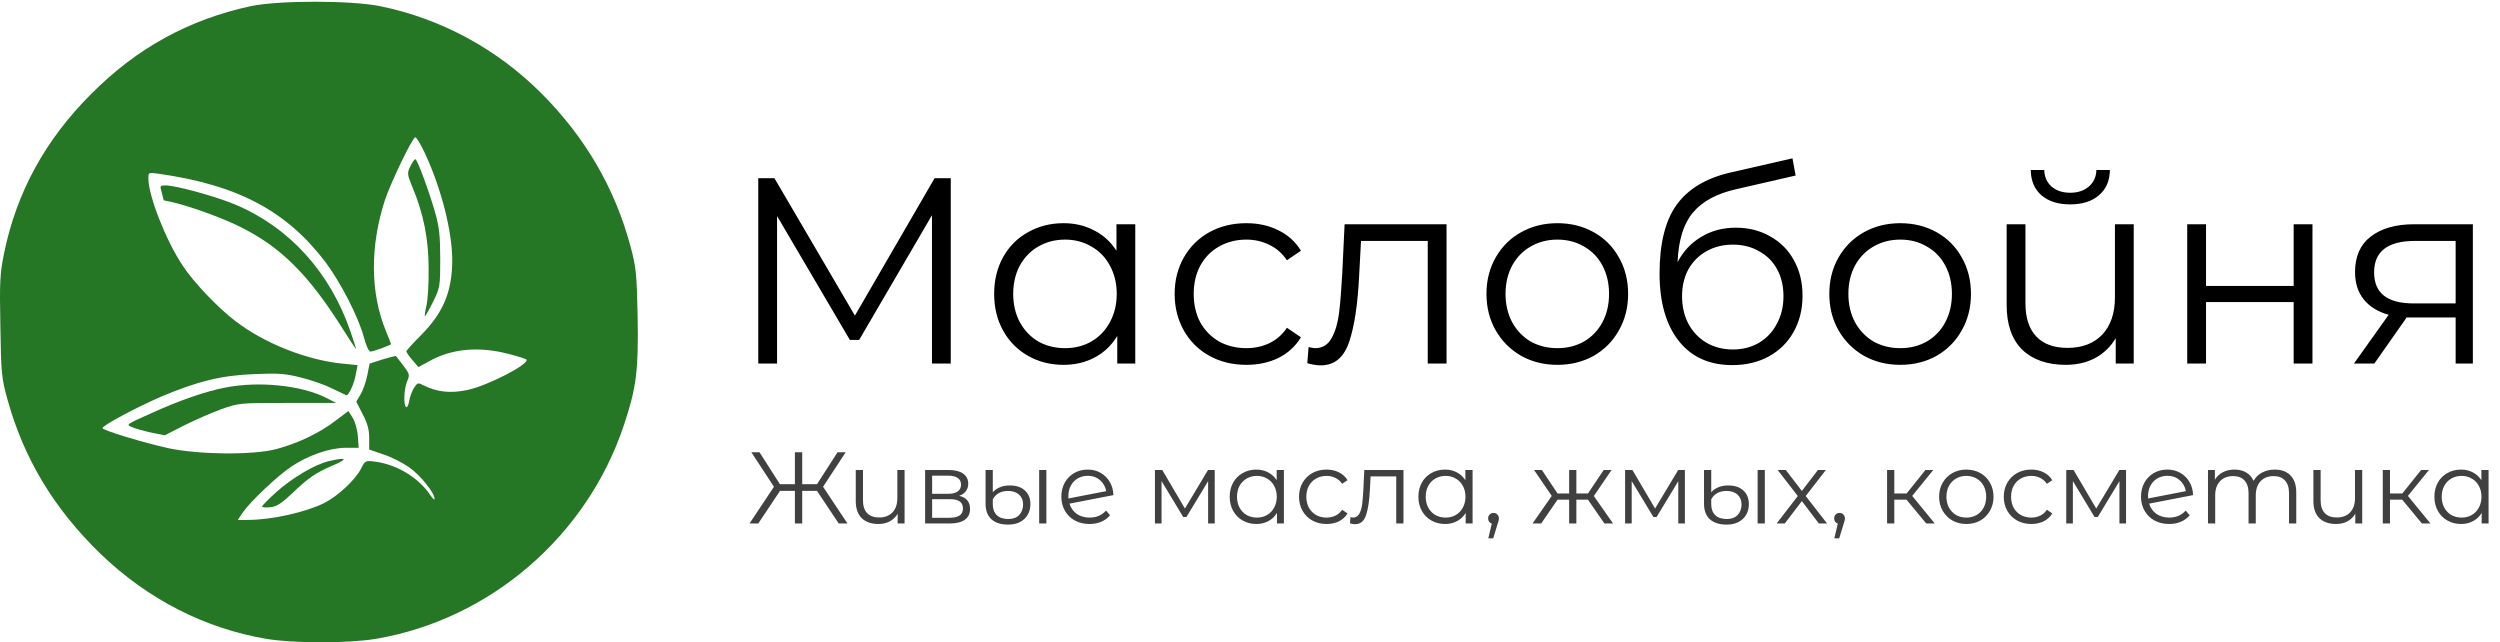
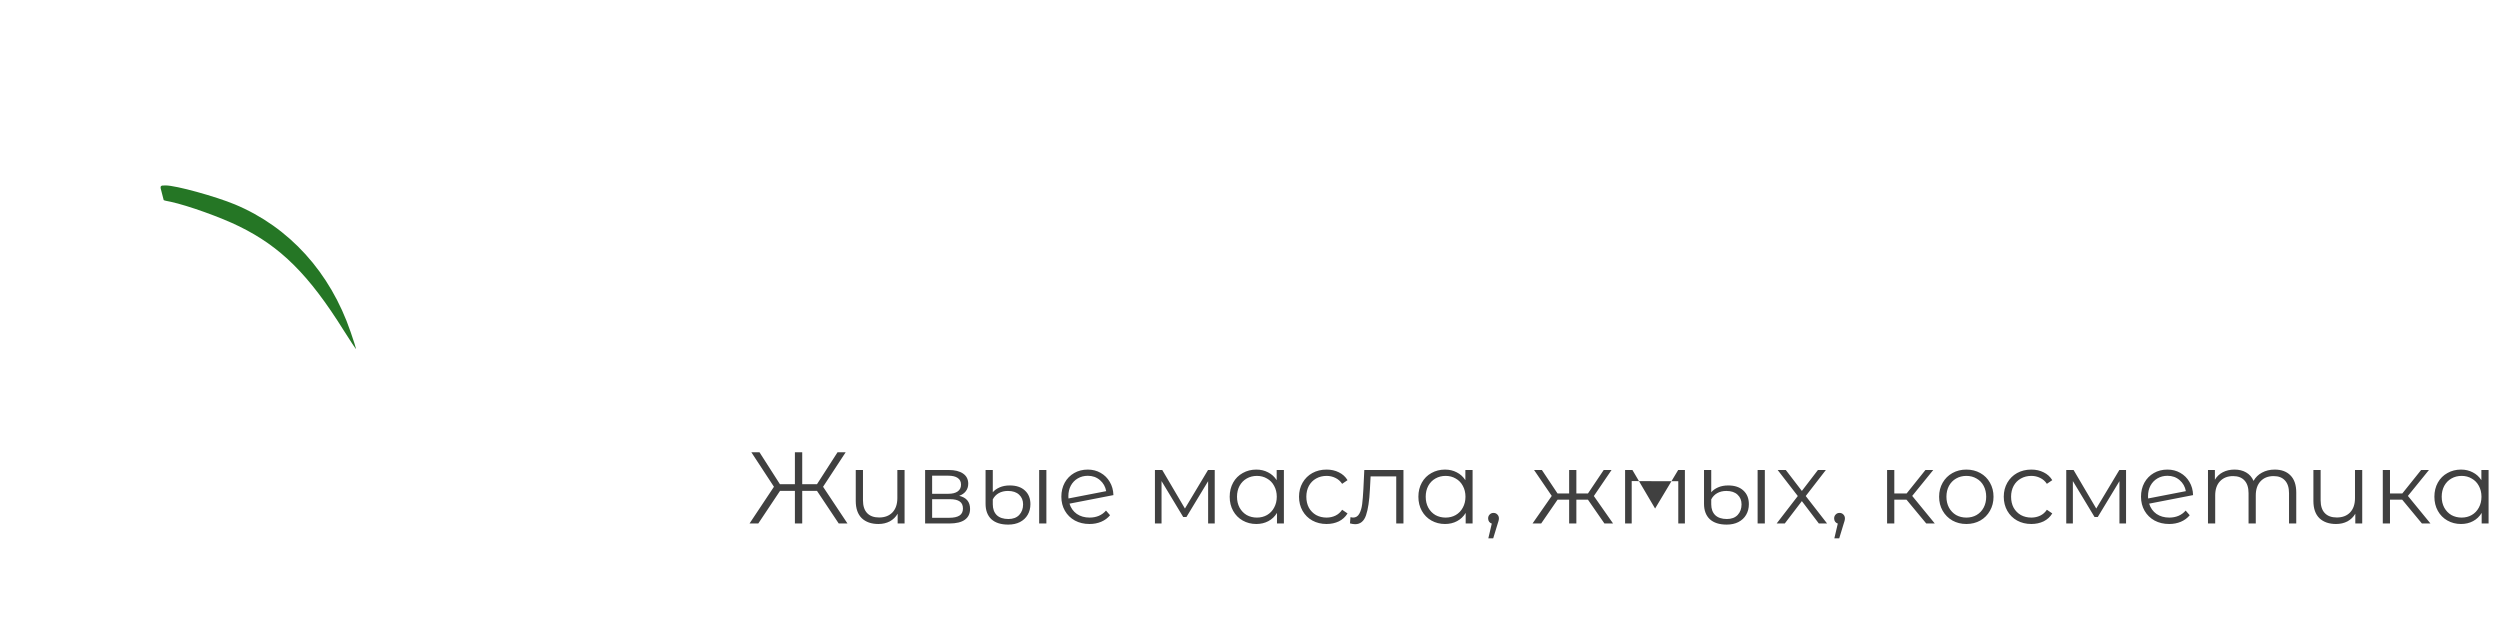
<svg xmlns="http://www.w3.org/2000/svg" width="1121" height="288" viewBox="0 0 1121 288" fill="none">
-   <path d="M112.41 2.763C84.766 8.743 61.435 21.486 41.045 41.974C20.361 62.56 7.422 86.185 1.834 113.535C-0.028 122.749 -0.224 126.18 0.168 146.374C0.462 167.156 0.756 169.705 3.207 178.625C10.559 205.485 24.185 228.129 45.163 248.421C66.141 268.615 91.726 281.751 119.37 286.456C131.623 288.515 156.228 288.515 168.58 286.456C219.849 277.732 263.177 240.383 279.744 190.683C285.429 173.626 286.312 166.078 285.919 142.061C285.527 122.847 285.233 119.906 282.783 110.692C275.823 84.616 262.589 61.776 242.983 42.072C222.985 21.977 197.792 8.351 170.442 2.763C157.209 0.116 125.153 0.116 112.41 2.763ZM190.636 68.932C197.988 84.812 202.792 103.928 202.792 116.868C202.694 130.788 198.773 140.198 188.872 150.197C185.245 153.824 182.206 157.157 182.206 157.549C182.206 157.941 183.382 159.706 184.951 161.47L187.597 164.607L192.303 162.059C202.302 156.373 214.555 155.197 227.789 158.628C232.004 159.706 235.729 160.882 236.023 161.176C237.886 163.039 218.574 173.038 209.458 174.9C202.007 176.469 195.832 175.782 190.048 172.842C187.401 171.469 187.205 171.567 185.637 173.92C184.755 175.292 183.774 177.939 183.48 179.802C183.186 181.566 182.598 182.84 182.108 182.546C180.833 181.762 181.127 174.214 182.598 170.881C183.774 168.136 183.676 167.646 180.931 164.019C179.265 161.862 177.795 159.902 177.598 159.706C177.5 159.51 174.756 160.196 171.521 161.176L165.737 163.039L164.659 168.43C164.071 171.371 162.698 175.194 161.62 176.959L159.757 180.096L162.6 185.683C164.757 189.8 165.541 192.545 165.541 196.368V201.564L171.815 203.72C175.246 204.799 180.441 207.445 183.284 209.406C188.284 212.837 195.047 221.169 194.851 223.718C194.851 224.306 194.165 223.718 193.185 222.346C187.891 214.209 177.795 208.132 167.796 206.955C163.875 206.465 163.679 206.563 161.816 210.288C159.267 215.19 151.425 222.542 145.347 225.581C137.015 229.698 121.723 233.129 111.135 233.129H106.626L108.783 229.894C112.41 224.698 124.467 213.327 130.643 209.21C138.289 204.113 147.896 200.78 155.15 200.78H160.836L160.444 195.486C160.248 192.643 159.169 188.918 158.091 187.252L156.228 184.311L150.347 188.722C143.387 194.114 133.29 198.917 123.879 201.368C113.684 204.113 89.275 203.916 75.551 200.976C64.376 198.525 45.947 192.937 45.947 191.957C45.947 190.781 61.925 182.252 72.512 177.743C88.883 170.881 99.274 168.332 114.076 167.744C125.055 167.254 128.094 167.548 135.054 169.313C139.564 170.391 145.935 172.646 149.17 174.312C152.405 175.88 155.248 177.253 155.346 177.253C156.424 177.253 158.777 172.057 159.463 168.234L160.346 163.725L153.484 163.039C137.603 161.47 118.684 154.02 105.744 144.119C97.804 138.14 86.825 126.572 81.923 119.122C74.375 107.849 66.533 87.753 66.533 80.009C66.533 77.362 66.631 77.264 70.748 77.853C106.528 82.852 128.486 94.517 146.033 117.652C152.797 126.768 160.64 141.963 163.09 150.981C164.169 155 165.345 157.647 166.129 157.647C167.404 157.647 175.344 154.706 175.344 154.314C175.344 154.118 174.266 151.373 172.893 148.041C166.031 131.18 165.933 110.496 172.501 90.008C175.148 81.97 184.951 61.58 186.225 61.58C186.813 61.58 188.774 64.913 190.636 68.932Z" fill="#257625" />
-   <path d="M183.97 74.618C182.5 77.656 182.598 78.147 184.853 83.734C189.852 95.498 192.205 107.163 192.205 120.397C192.303 127.161 191.813 134.611 191.224 137.061C190.636 139.414 190.342 141.571 190.538 141.767C190.636 141.963 192.303 139.12 194.165 135.395C197.302 128.925 197.4 128.533 197.4 115.985C197.4 105.692 196.91 101.673 195.146 95.4C192.303 85.499 187.107 71.383 186.225 71.383C185.833 71.383 184.853 72.853 183.97 74.618Z" fill="#257625" />
  <path d="M72.513 86.283C73.003 88.047 73.395 89.616 73.395 89.714C73.395 89.812 74.865 90.204 76.63 90.498C84.276 92.165 99.078 97.458 107.214 101.477C125.84 110.594 138.485 123.141 154.17 148.237C157.209 153.04 159.659 156.765 159.659 156.471C159.659 156.275 158.581 152.746 157.209 148.825C148.092 122.161 129.761 101.869 105.352 91.674C96.627 88.047 78.884 83.146 74.277 83.146C71.728 83.146 71.63 83.244 72.513 86.283Z" fill="#257625" />
-   <path d="M100.843 173.822C91.824 175.587 80.551 179.508 67.611 185.389C56.436 190.389 56.338 190.389 59.279 191.565C60.847 192.251 64.866 193.33 68.003 194.016L73.885 195.192L82.707 190.683C87.609 188.232 95.059 184.997 99.372 183.429C107.116 180.684 107.606 180.684 128.977 180.684H150.739L146.328 178.429C135.152 172.744 115.939 170.783 100.843 173.822Z" fill="#257625" />
-   <path d="M147.504 206.759C141.23 208.23 131.133 214.209 124.075 220.483C120.448 223.718 117.507 226.757 117.507 227.149C117.507 227.541 119.174 227.639 121.232 227.443C124.075 227.149 126.134 225.777 130.741 221.464C138.191 214.307 141.524 211.955 149.661 208.524C156.326 205.681 155.346 204.897 147.504 206.759Z" fill="#257625" />
-   <path d="M426.319 79.895V163H417.89V96.516L385.242 152.434H381.086L348.438 96.873V163H340.009V79.895H347.251L383.342 141.512L419.077 79.895H426.319ZM509.055 100.553V163H500.982V150.653C498.449 154.848 495.085 158.053 490.89 160.269C486.775 162.486 482.105 163.594 476.881 163.594C471.024 163.594 465.721 162.248 460.973 159.557C456.224 156.866 452.504 153.107 449.813 148.279C447.122 143.451 445.776 137.95 445.776 131.776C445.776 125.603 447.122 120.102 449.813 115.274C452.504 110.446 456.224 106.726 460.973 104.114C465.721 101.423 471.024 100.078 476.881 100.078C481.947 100.078 486.498 101.146 490.534 103.283C494.65 105.341 498.014 108.388 500.625 112.425V100.553H509.055ZM477.594 156.114C481.947 156.114 485.864 155.125 489.347 153.146C492.909 151.088 495.679 148.199 497.657 144.48C499.715 140.76 500.744 136.525 500.744 131.776C500.744 127.028 499.715 122.793 497.657 119.073C495.679 115.353 492.909 112.504 489.347 110.525C485.864 108.468 481.947 107.439 477.594 107.439C473.161 107.439 469.164 108.468 465.603 110.525C462.12 112.504 459.35 115.353 457.292 119.073C455.314 122.793 454.324 127.028 454.324 131.776C454.324 136.525 455.314 140.76 457.292 144.48C459.35 148.199 462.12 151.088 465.603 153.146C469.164 155.125 473.161 156.114 477.594 156.114ZM558.886 163.594C552.712 163.594 547.172 162.248 542.265 159.557C537.437 156.866 533.638 153.107 530.868 148.279C528.098 143.371 526.712 137.871 526.712 131.776C526.712 125.682 528.098 120.221 530.868 115.393C533.638 110.565 537.437 106.805 542.265 104.114C547.172 101.423 552.712 100.078 558.886 100.078C564.268 100.078 569.056 101.146 573.251 103.283C577.525 105.341 580.889 108.388 583.342 112.425L577.05 116.699C574.992 113.612 572.38 111.317 569.215 109.813C566.049 108.23 562.606 107.439 558.886 107.439C554.374 107.439 550.298 108.468 546.658 110.525C543.096 112.504 540.286 115.353 538.228 119.073C536.25 122.793 535.26 127.028 535.26 131.776C535.26 136.604 536.25 140.878 538.228 144.598C540.286 148.239 543.096 151.088 546.658 153.146C550.298 155.125 554.374 156.114 558.886 156.114C562.606 156.114 566.049 155.362 569.215 153.858C572.38 152.355 574.992 150.059 577.05 146.973L583.342 151.247C580.889 155.283 577.525 158.37 573.251 160.507C568.977 162.565 564.189 163.594 558.886 163.594ZM648.627 100.553V163H640.198V108.032H610.28L609.449 123.466C608.816 136.446 607.312 146.419 604.937 153.384C602.563 160.349 598.329 163.831 592.234 163.831C590.572 163.831 588.554 163.514 586.18 162.881L586.773 155.639C588.198 155.956 589.187 156.114 589.741 156.114C592.986 156.114 595.44 154.61 597.102 151.603C598.764 148.595 599.872 144.875 600.426 140.443C600.98 136.011 601.455 130.154 601.851 122.872L602.919 100.553H648.627ZM698.351 163.594C692.336 163.594 686.914 162.248 682.086 159.557C677.259 156.787 673.459 152.988 670.689 148.16C667.919 143.332 666.534 137.871 666.534 131.776C666.534 125.682 667.919 120.221 670.689 115.393C673.459 110.565 677.259 106.805 682.086 104.114C686.914 101.423 692.336 100.078 698.351 100.078C704.366 100.078 709.788 101.423 714.616 104.114C719.444 106.805 723.203 110.565 725.894 115.393C728.665 120.221 730.05 125.682 730.05 131.776C730.05 137.871 728.665 143.332 725.894 148.16C723.203 152.988 719.444 156.787 714.616 159.557C709.788 162.248 704.366 163.594 698.351 163.594ZM698.351 156.114C702.784 156.114 706.741 155.125 710.223 153.146C713.785 151.088 716.555 148.199 718.534 144.48C720.512 140.76 721.502 136.525 721.502 131.776C721.502 127.028 720.512 122.793 718.534 119.073C716.555 115.353 713.785 112.504 710.223 110.525C706.741 108.468 702.784 107.439 698.351 107.439C693.919 107.439 689.922 108.468 686.36 110.525C682.878 112.504 680.108 115.353 678.05 119.073C676.071 122.793 675.082 127.028 675.082 131.776C675.082 136.525 676.071 140.76 678.05 144.48C680.108 148.199 682.878 151.088 686.36 153.146C689.922 155.125 693.919 156.114 698.351 156.114ZM778.339 102.096C784.116 102.096 789.261 103.402 793.772 106.014C798.363 108.547 801.924 112.148 804.457 116.818C806.99 121.408 808.256 126.671 808.256 132.607C808.256 138.702 806.911 144.123 804.22 148.872C801.608 153.542 797.927 157.183 793.179 159.795C788.43 162.406 782.969 163.712 776.795 163.712C766.427 163.712 758.393 160.072 752.695 152.79C746.996 145.508 744.147 135.457 744.147 122.635C744.147 109.259 746.68 99.01 751.745 91.886C756.89 84.763 764.883 79.935 775.727 77.402L803.745 70.991L805.169 78.708L778.813 84.763C769.87 86.742 763.301 90.264 759.106 95.329C754.911 100.315 752.616 107.716 752.22 117.53C754.753 112.702 758.275 108.942 762.786 106.251C767.297 103.481 772.482 102.096 778.339 102.096ZM777.033 156.708C781.386 156.708 785.264 155.718 788.667 153.74C792.15 151.682 794.841 148.833 796.74 145.192C798.719 141.551 799.708 137.435 799.708 132.845C799.708 128.254 798.758 124.218 796.859 120.735C794.959 117.253 792.268 114.562 788.786 112.662C785.383 110.684 781.465 109.694 777.033 109.694C772.6 109.694 768.643 110.684 765.16 112.662C761.757 114.562 759.066 117.253 757.087 120.735C755.188 124.218 754.238 128.254 754.238 132.845C754.238 137.435 755.188 141.551 757.087 145.192C759.066 148.833 761.797 151.682 765.279 153.74C768.762 155.718 772.679 156.708 777.033 156.708ZM852.086 163.594C846.07 163.594 840.649 162.248 835.821 159.557C830.993 156.787 827.194 152.988 824.424 148.16C821.653 143.332 820.268 137.871 820.268 131.776C820.268 125.682 821.653 120.221 824.424 115.393C827.194 110.565 830.993 106.805 835.821 104.114C840.649 101.423 846.07 100.078 852.086 100.078C858.101 100.078 863.522 101.423 868.35 104.114C873.178 106.805 876.938 110.565 879.629 115.393C882.399 120.221 883.784 125.682 883.784 131.776C883.784 137.871 882.399 143.332 879.629 148.16C876.938 152.988 873.178 156.787 868.35 159.557C863.522 162.248 858.101 163.594 852.086 163.594ZM852.086 156.114C856.518 156.114 860.475 155.125 863.958 153.146C867.519 151.088 870.289 148.199 872.268 144.48C874.247 140.76 875.236 136.525 875.236 131.776C875.236 127.028 874.247 122.793 872.268 119.073C870.289 115.353 867.519 112.504 863.958 110.525C860.475 108.468 856.518 107.439 852.086 107.439C847.653 107.439 843.656 108.468 840.095 110.525C836.612 112.504 833.842 115.353 831.784 119.073C829.806 122.793 828.816 127.028 828.816 131.776C828.816 136.525 829.806 140.76 831.784 144.48C833.842 148.199 836.612 151.088 840.095 153.146C843.656 155.125 847.653 156.114 852.086 156.114ZM956.767 100.553V163H948.694V151.603C946.478 155.402 943.43 158.37 939.552 160.507C935.674 162.565 931.242 163.594 926.255 163.594C918.024 163.594 911.534 161.338 906.785 156.827C902.116 152.236 899.781 145.548 899.781 136.763V100.553H908.21V135.932C908.21 142.501 909.832 147.487 913.077 150.89C916.322 154.294 920.992 155.995 927.086 155.995C933.656 155.995 938.84 154.017 942.639 150.059C946.438 146.023 948.337 140.443 948.337 133.32V100.553H956.767ZM928.274 91.649C922.892 91.649 918.618 90.303 915.452 87.612C912.286 84.921 910.663 81.122 910.584 76.215H916.639C916.718 79.302 917.826 81.795 919.963 83.695C922.1 85.515 924.87 86.425 928.274 86.425C931.677 86.425 934.447 85.515 936.584 83.695C938.8 81.795 939.948 79.302 940.027 76.215H946.082C946.003 81.122 944.341 84.921 941.096 87.612C937.93 90.303 933.656 91.649 928.274 91.649ZM980.753 100.553H989.182V128.215H1028.48V100.553H1036.91V163H1028.48V135.457H989.182V163H980.753V100.553ZM1108.83 100.553V163H1101.11V142.343H1081.52H1079.15L1064.67 163H1055.52L1071.08 141.155C1066.25 139.81 1062.53 137.515 1059.92 134.27C1057.3 131.025 1056 126.909 1056 121.923C1056 114.958 1058.37 109.655 1063.12 106.014C1067.87 102.373 1074.36 100.553 1082.59 100.553H1108.83ZM1064.55 122.16C1064.55 131.42 1070.44 136.05 1082.24 136.05H1101.11V108.032H1082.83C1070.64 108.032 1064.55 112.742 1064.55 122.16Z" fill="black" />
-   <path d="M366.329 220.092H359.716V234.73H356.433V220.092H349.775L340.016 234.73H336.094L347.039 218.268L336.915 202.809H340.563L349.729 217.128H356.433V202.809H359.716V217.128H366.329L375.54 202.809H379.188L369.065 218.268L380.009 234.73H376.087L366.329 220.092ZM405.609 210.744V234.73H402.508V230.353C401.657 231.812 400.486 232.952 398.997 233.773C397.507 234.563 395.805 234.958 393.889 234.958C390.728 234.958 388.235 234.092 386.411 232.359C384.617 230.596 383.72 228.027 383.72 224.652V210.744H386.958V224.333C386.958 226.857 387.581 228.772 388.827 230.079C390.074 231.386 391.868 232.04 394.208 232.04C396.732 232.04 398.723 231.28 400.182 229.76C401.642 228.209 402.371 226.066 402.371 223.33V210.744H405.609ZM430.099 222.327C433.352 223.087 434.978 225.048 434.978 228.209C434.978 230.307 434.203 231.918 432.653 233.043C431.102 234.168 428.792 234.73 425.721 234.73H414.822V210.744H425.402C428.138 210.744 430.281 211.276 431.832 212.34C433.382 213.404 434.158 214.924 434.158 216.9C434.158 218.207 433.793 219.332 433.063 220.275C432.364 221.187 431.376 221.871 430.099 222.327ZM417.969 221.415H425.174C427.028 221.415 428.442 221.065 429.415 220.366C430.418 219.667 430.92 218.648 430.92 217.311C430.92 215.973 430.418 214.97 429.415 214.301C428.442 213.632 427.028 213.298 425.174 213.298H417.969V221.415ZM425.584 232.177C427.652 232.177 429.202 231.842 430.236 231.174C431.269 230.505 431.786 229.456 431.786 228.027C431.786 226.598 431.315 225.549 430.373 224.88C429.43 224.181 427.941 223.832 425.904 223.832H417.969V232.177H425.584ZM452.097 235.232C448.814 235.232 446.291 234.426 444.527 232.815C442.795 231.174 441.928 228.863 441.928 225.884V210.744H445.166V220.731C445.895 219.849 446.914 219.119 448.221 218.542C449.528 217.964 451.048 217.675 452.781 217.675C455.7 217.675 457.965 218.435 459.576 219.955C461.218 221.445 462.039 223.482 462.039 226.066C462.039 227.86 461.628 229.456 460.807 230.854C460.017 232.222 458.862 233.302 457.342 234.092C455.852 234.852 454.104 235.232 452.097 235.232ZM465.96 210.744H469.198V234.73H465.96V210.744ZM452.189 232.724C454.256 232.724 455.867 232.116 457.022 230.9C458.178 229.653 458.755 228.073 458.755 226.157C458.755 224.364 458.162 222.92 456.977 221.825C455.791 220.7 454.119 220.138 451.961 220.138C450.38 220.138 448.996 220.472 447.811 221.141C446.655 221.81 445.774 222.737 445.166 223.923V226.112C445.166 228.179 445.759 229.805 446.944 230.991C448.16 232.146 449.908 232.724 452.189 232.724ZM488.585 232.086C490.075 232.086 491.443 231.827 492.689 231.31C493.966 230.763 495.045 229.973 495.927 228.939L497.751 231.037C496.687 232.314 495.364 233.286 493.784 233.955C492.203 234.624 490.455 234.958 488.539 234.958C486.077 234.958 483.888 234.442 481.973 233.408C480.057 232.344 478.568 230.885 477.504 229.03C476.44 227.176 475.908 225.078 475.908 222.737C475.908 220.396 476.409 218.299 477.412 216.444C478.446 214.59 479.86 213.146 481.653 212.112C483.447 211.078 485.484 210.561 487.764 210.561C489.892 210.561 491.808 211.048 493.51 212.021C495.243 212.994 496.611 214.346 497.614 216.079C498.648 217.812 499.195 219.788 499.256 222.008L479.556 225.838C480.164 227.784 481.258 229.319 482.839 230.444C484.45 231.538 486.366 232.086 488.585 232.086ZM487.764 213.343C486.092 213.343 484.587 213.738 483.25 214.529C481.942 215.289 480.909 216.368 480.149 217.767C479.419 219.135 479.054 220.715 479.054 222.509C479.054 222.965 479.069 223.3 479.1 223.512L496.018 220.229C495.653 218.223 494.726 216.581 493.236 215.304C491.747 213.997 489.923 213.343 487.764 213.343ZM544.686 210.744V234.73H541.722V215.76L532.009 231.812H530.549L520.836 215.714V234.73H517.872V210.744H521.155L531.325 228.027L541.676 210.744H544.686ZM575.697 210.744V234.73H572.596V229.988C571.623 231.599 570.331 232.83 568.72 233.682C567.139 234.533 565.346 234.958 563.339 234.958C561.089 234.958 559.052 234.442 557.228 233.408C555.404 232.374 553.975 230.93 552.942 229.076C551.908 227.221 551.391 225.108 551.391 222.737C551.391 220.366 551.908 218.253 552.942 216.398C553.975 214.544 555.404 213.115 557.228 212.112C559.052 211.078 561.089 210.561 563.339 210.561C565.285 210.561 567.033 210.972 568.583 211.793C570.164 212.583 571.456 213.754 572.459 215.304V210.744H575.697ZM563.613 232.086C565.285 232.086 566.79 231.706 568.127 230.946C569.495 230.155 570.559 229.045 571.319 227.617C572.11 226.188 572.505 224.561 572.505 222.737C572.505 220.913 572.11 219.287 571.319 217.858C570.559 216.429 569.495 215.334 568.127 214.574C566.79 213.784 565.285 213.389 563.613 213.389C561.91 213.389 560.375 213.784 559.007 214.574C557.669 215.334 556.605 216.429 555.815 217.858C555.055 219.287 554.675 220.913 554.675 222.737C554.675 224.561 555.055 226.188 555.815 227.617C556.605 229.045 557.669 230.155 559.007 230.946C560.375 231.706 561.91 232.086 563.613 232.086ZM594.838 234.958C592.467 234.958 590.339 234.442 588.454 233.408C586.599 232.374 585.14 230.93 584.076 229.076C583.012 227.191 582.48 225.078 582.48 222.737C582.48 220.396 583.012 218.299 584.076 216.444C585.14 214.59 586.599 213.146 588.454 212.112C590.339 211.078 592.467 210.561 594.838 210.561C596.905 210.561 598.745 210.972 600.356 211.793C601.997 212.583 603.29 213.754 604.232 215.304L601.815 216.946C601.025 215.76 600.021 214.878 598.805 214.301C597.589 213.693 596.267 213.389 594.838 213.389C593.105 213.389 591.539 213.784 590.141 214.574C588.773 215.334 587.694 216.429 586.903 217.858C586.143 219.287 585.763 220.913 585.763 222.737C585.763 224.592 586.143 226.233 586.903 227.662C587.694 229.061 588.773 230.155 590.141 230.946C591.539 231.706 593.105 232.086 594.838 232.086C596.267 232.086 597.589 231.797 598.805 231.219C600.021 230.641 601.025 229.76 601.815 228.574L604.232 230.216C603.29 231.766 601.997 232.952 600.356 233.773C598.714 234.563 596.875 234.958 594.838 234.958ZM629.308 210.744V234.73H626.071V213.617H614.579L614.26 219.545C614.017 224.531 613.439 228.361 612.527 231.037C611.615 233.712 609.988 235.05 607.647 235.05C607.009 235.05 606.234 234.928 605.322 234.685L605.55 231.903C606.097 232.025 606.477 232.086 606.69 232.086C607.936 232.086 608.879 231.508 609.517 230.353C610.156 229.197 610.581 227.769 610.794 226.066C611.007 224.364 611.189 222.114 611.341 219.317L611.752 210.744H629.308ZM660.31 210.744V234.73H657.209V229.988C656.236 231.599 654.944 232.83 653.333 233.682C651.752 234.533 649.959 234.958 647.952 234.958C645.702 234.958 643.666 234.442 641.841 233.408C640.017 232.374 638.589 230.93 637.555 229.076C636.521 227.221 636.004 225.108 636.004 222.737C636.004 220.366 636.521 218.253 637.555 216.398C638.589 214.544 640.017 213.115 641.841 212.112C643.666 211.078 645.702 210.561 647.952 210.561C649.898 210.561 651.646 210.972 653.196 211.793C654.777 212.583 656.069 213.754 657.073 215.304V210.744H660.31ZM648.226 232.086C649.898 232.086 651.403 231.706 652.74 230.946C654.108 230.155 655.172 229.045 655.932 227.617C656.723 226.188 657.118 224.561 657.118 222.737C657.118 220.913 656.723 219.287 655.932 217.858C655.172 216.429 654.108 215.334 652.74 214.574C651.403 213.784 649.898 213.389 648.226 213.389C646.523 213.389 644.988 213.784 643.62 214.574C642.282 215.334 641.218 216.429 640.428 217.858C639.668 219.287 639.288 220.913 639.288 222.737C639.288 224.561 639.668 226.188 640.428 227.617C641.218 229.045 642.282 230.155 643.62 230.946C644.988 231.706 646.523 232.086 648.226 232.086ZM669.692 229.988C670.391 229.988 670.969 230.231 671.425 230.717C671.881 231.174 672.109 231.751 672.109 232.45C672.109 232.815 672.048 233.21 671.927 233.636C671.835 234.062 671.683 234.548 671.471 235.095L669.555 241.388H667.366L668.917 234.776C668.431 234.624 668.035 234.35 667.731 233.955C667.427 233.53 667.275 233.028 667.275 232.45C667.275 231.751 667.503 231.174 667.959 230.717C668.415 230.231 668.993 229.988 669.692 229.988ZM712.04 224.06H706.841V234.73H703.603V224.06H698.405L691.063 234.73H687.187L695.805 222.372L687.871 210.744H691.382L698.405 221.278H703.603V210.744H706.841V221.278H712.04L719.108 210.744H722.619L714.685 222.418L723.303 234.73H719.427L712.04 224.06ZM755.506 210.744V234.73H752.542V215.76L742.829 231.812H741.37L731.656 215.714V234.73H728.692V210.744H731.976L742.145 228.027L752.496 210.744H755.506ZM774.25 235.232C770.967 235.232 768.444 234.426 766.68 232.815C764.948 231.174 764.081 228.863 764.081 225.884V210.744H767.319V220.731C768.049 219.849 769.067 219.119 770.374 218.542C771.681 217.964 773.202 217.675 774.934 217.675C777.853 217.675 780.118 218.435 781.729 219.955C783.371 221.445 784.192 223.482 784.192 226.066C784.192 227.86 783.781 229.456 782.96 230.854C782.17 232.222 781.015 233.302 779.495 234.092C778.005 234.852 776.257 235.232 774.25 235.232ZM788.113 210.744H791.351V234.73H788.113V210.744ZM774.342 232.724C776.409 232.724 778.02 232.116 779.175 230.9C780.331 229.653 780.908 228.073 780.908 226.157C780.908 224.364 780.315 222.92 779.13 221.825C777.944 220.7 776.272 220.138 774.114 220.138C772.533 220.138 771.149 220.472 769.964 221.141C768.809 221.81 767.927 222.737 767.319 223.923V226.112C767.319 228.179 767.912 229.805 769.097 230.991C770.313 232.146 772.061 232.724 774.342 232.724ZM815.572 234.73L807.956 224.698L800.295 234.73H796.647L806.132 222.418L797.103 210.744H800.751L807.956 220.138L815.161 210.744H818.718L809.689 222.418L819.266 234.73H815.572ZM824.846 229.988C825.545 229.988 826.123 230.231 826.579 230.717C827.035 231.174 827.263 231.751 827.263 232.45C827.263 232.815 827.202 233.21 827.08 233.636C826.989 234.062 826.837 234.548 826.624 235.095L824.709 241.388H822.52L824.071 234.776C823.584 234.624 823.189 234.35 822.885 233.955C822.581 233.53 822.429 233.028 822.429 232.45C822.429 231.751 822.657 231.174 823.113 230.717C823.569 230.231 824.147 229.988 824.846 229.988ZM854.881 224.06H849.408V234.73H846.171V210.744H849.408V221.278H854.926L863.363 210.744H866.874L857.434 222.372L867.558 234.73H863.728L854.881 224.06ZM881.717 234.958C879.407 234.958 877.325 234.442 875.47 233.408C873.616 232.344 872.156 230.885 871.092 229.03C870.028 227.176 869.496 225.078 869.496 222.737C869.496 220.396 870.028 218.299 871.092 216.444C872.156 214.59 873.616 213.146 875.47 212.112C877.325 211.078 879.407 210.561 881.717 210.561C884.028 210.561 886.11 211.078 887.965 212.112C889.819 213.146 891.264 214.59 892.297 216.444C893.361 218.299 893.893 220.396 893.893 222.737C893.893 225.078 893.361 227.176 892.297 229.03C891.264 230.885 889.819 232.344 887.965 233.408C886.11 234.442 884.028 234.958 881.717 234.958ZM881.717 232.086C883.42 232.086 884.94 231.706 886.278 230.946C887.646 230.155 888.71 229.045 889.47 227.617C890.23 226.188 890.61 224.561 890.61 222.737C890.61 220.913 890.23 219.287 889.47 217.858C888.71 216.429 887.646 215.334 886.278 214.574C884.94 213.784 883.42 213.389 881.717 213.389C880.015 213.389 878.48 213.784 877.112 214.574C875.774 215.334 874.71 216.429 873.92 217.858C873.16 219.287 872.78 220.913 872.78 222.737C872.78 224.561 873.16 226.188 873.92 227.617C874.71 229.045 875.774 230.155 877.112 230.946C878.48 231.706 880.015 232.086 881.717 232.086ZM910.845 234.958C908.474 234.958 906.346 234.442 904.461 233.408C902.607 232.374 901.147 230.93 900.083 229.076C899.019 227.191 898.487 225.078 898.487 222.737C898.487 220.396 899.019 218.299 900.083 216.444C901.147 214.59 902.607 213.146 904.461 212.112C906.346 211.078 908.474 210.561 910.845 210.561C912.913 210.561 914.752 210.972 916.363 211.793C918.005 212.583 919.297 213.754 920.239 215.304L917.822 216.946C917.032 215.76 916.029 214.878 914.813 214.301C913.597 213.693 912.274 213.389 910.845 213.389C909.113 213.389 907.547 213.784 906.148 214.574C904.78 215.334 903.701 216.429 902.911 217.858C902.151 219.287 901.771 220.913 901.771 222.737C901.771 224.592 902.151 226.233 902.911 227.662C903.701 229.061 904.78 230.155 906.148 230.946C907.547 231.706 909.113 232.086 910.845 232.086C912.274 232.086 913.597 231.797 914.813 231.219C916.029 230.641 917.032 229.76 917.822 228.574L920.239 230.216C919.297 231.766 918.005 232.952 916.363 233.773C914.722 234.563 912.882 234.958 910.845 234.958ZM953.323 210.744V234.73H950.358V215.76L940.645 231.812H939.186L929.473 215.714V234.73H926.509V210.744H929.792L939.961 228.027L950.313 210.744H953.323ZM972.705 232.086C974.195 232.086 975.563 231.827 976.809 231.31C978.086 230.763 979.165 229.973 980.047 228.939L981.871 231.037C980.807 232.314 979.485 233.286 977.904 233.955C976.323 234.624 974.575 234.958 972.66 234.958C970.197 234.958 968.008 234.442 966.093 233.408C964.178 232.344 962.688 230.885 961.624 229.03C960.56 227.176 960.028 225.078 960.028 222.737C960.028 220.396 960.529 218.299 961.533 216.444C962.566 214.59 963.98 213.146 965.774 212.112C967.567 211.078 969.604 210.561 971.884 210.561C974.012 210.561 975.928 211.048 977.63 212.021C979.363 212.994 980.731 214.346 981.734 216.079C982.768 217.812 983.315 219.788 983.376 222.008L963.676 225.838C964.284 227.784 965.378 229.319 966.959 230.444C968.571 231.538 970.486 232.086 972.705 232.086ZM971.884 213.343C970.212 213.343 968.707 213.738 967.37 214.529C966.063 215.289 965.029 216.368 964.269 217.767C963.539 219.135 963.174 220.715 963.174 222.509C963.174 222.965 963.19 223.3 963.22 223.512L980.138 220.229C979.774 218.223 978.846 216.581 977.357 215.304C975.867 213.997 974.043 213.343 971.884 213.343ZM1019.97 210.561C1022.98 210.561 1025.34 211.428 1027.04 213.161C1028.77 214.894 1029.64 217.447 1029.64 220.822V234.73H1026.4V221.141C1026.4 218.648 1025.79 216.748 1024.58 215.441C1023.39 214.134 1021.71 213.48 1019.52 213.48C1017.02 213.48 1015.06 214.255 1013.63 215.806C1012.2 217.326 1011.49 219.439 1011.49 222.144V234.73H1008.25V221.141C1008.25 218.648 1007.64 216.748 1006.43 215.441C1005.24 214.134 1003.54 213.48 1001.32 213.48C998.859 213.48 996.898 214.255 995.438 215.806C994.01 217.326 993.295 219.439 993.295 222.144V234.73H990.057V210.744H993.158V215.122C994.01 213.662 995.195 212.538 996.715 211.747C998.235 210.957 999.983 210.561 1001.96 210.561C1003.97 210.561 1005.7 210.987 1007.16 211.838C1008.65 212.69 1009.76 213.951 1010.49 215.623C1011.37 214.042 1012.63 212.811 1014.27 211.929C1015.94 211.017 1017.84 210.561 1019.97 210.561ZM1059.22 210.744V234.73H1056.12V230.353C1055.27 231.812 1054.1 232.952 1052.61 233.773C1051.12 234.563 1049.42 234.958 1047.5 234.958C1044.34 234.958 1041.85 234.092 1040.02 232.359C1038.23 230.596 1037.33 228.027 1037.33 224.652V210.744H1040.57V224.333C1040.57 226.857 1041.19 228.772 1042.44 230.079C1043.69 231.386 1045.48 232.04 1047.82 232.04C1050.35 232.04 1052.34 231.28 1053.8 229.76C1055.26 228.209 1055.98 226.066 1055.98 223.33V210.744H1059.22ZM1077.15 224.06H1071.67V234.73H1068.44V210.744H1071.67V221.278H1077.19L1085.63 210.744H1089.14L1079.7 222.372L1089.82 234.73H1085.99L1077.15 224.06ZM1115.88 210.744V234.73H1112.78V229.988C1111.81 231.599 1110.52 232.83 1108.91 233.682C1107.33 234.533 1105.53 234.958 1103.53 234.958C1101.28 234.958 1099.24 234.442 1097.42 233.408C1095.59 232.374 1094.16 230.93 1093.13 229.076C1092.1 227.221 1091.58 225.108 1091.58 222.737C1091.58 220.366 1092.1 218.253 1093.13 216.398C1094.16 214.544 1095.59 213.115 1097.42 212.112C1099.24 211.078 1101.28 210.561 1103.53 210.561C1105.47 210.561 1107.22 210.972 1108.77 211.793C1110.35 212.583 1111.64 213.754 1112.65 215.304V210.744H1115.88ZM1103.8 232.086C1105.47 232.086 1106.98 231.706 1108.31 230.946C1109.68 230.155 1110.75 229.045 1111.51 227.617C1112.3 226.188 1112.69 224.561 1112.69 222.737C1112.69 220.913 1112.3 219.287 1111.51 217.858C1110.75 216.429 1109.68 215.334 1108.31 214.574C1106.98 213.784 1105.47 213.389 1103.8 213.389C1102.1 213.389 1100.56 213.784 1099.19 214.574C1097.86 215.334 1096.79 216.429 1096 217.858C1095.24 219.287 1094.86 220.913 1094.86 222.737C1094.86 224.561 1095.24 226.188 1096 227.617C1096.79 229.045 1097.86 230.155 1099.19 230.946C1100.56 231.706 1102.1 232.086 1103.8 232.086Z" fill="#404040" />
+   <path d="M366.329 220.092H359.716V234.73H356.433V220.092H349.775L340.016 234.73H336.094L347.039 218.268L336.915 202.809H340.563L349.729 217.128H356.433V202.809H359.716V217.128H366.329L375.54 202.809H379.188L369.065 218.268L380.009 234.73H376.087L366.329 220.092ZM405.609 210.744V234.73H402.508V230.353C401.657 231.812 400.486 232.952 398.997 233.773C397.507 234.563 395.805 234.958 393.889 234.958C390.728 234.958 388.235 234.092 386.411 232.359C384.617 230.596 383.72 228.027 383.72 224.652V210.744H386.958V224.333C386.958 226.857 387.581 228.772 388.827 230.079C390.074 231.386 391.868 232.04 394.208 232.04C396.732 232.04 398.723 231.28 400.182 229.76C401.642 228.209 402.371 226.066 402.371 223.33V210.744H405.609ZM430.099 222.327C433.352 223.087 434.978 225.048 434.978 228.209C434.978 230.307 434.203 231.918 432.653 233.043C431.102 234.168 428.792 234.73 425.721 234.73H414.822V210.744H425.402C428.138 210.744 430.281 211.276 431.832 212.34C433.382 213.404 434.158 214.924 434.158 216.9C434.158 218.207 433.793 219.332 433.063 220.275C432.364 221.187 431.376 221.871 430.099 222.327ZM417.969 221.415H425.174C427.028 221.415 428.442 221.065 429.415 220.366C430.418 219.667 430.92 218.648 430.92 217.311C430.92 215.973 430.418 214.97 429.415 214.301C428.442 213.632 427.028 213.298 425.174 213.298H417.969V221.415ZM425.584 232.177C427.652 232.177 429.202 231.842 430.236 231.174C431.269 230.505 431.786 229.456 431.786 228.027C431.786 226.598 431.315 225.549 430.373 224.88C429.43 224.181 427.941 223.832 425.904 223.832H417.969V232.177H425.584ZM452.097 235.232C448.814 235.232 446.291 234.426 444.527 232.815C442.795 231.174 441.928 228.863 441.928 225.884V210.744H445.166V220.731C445.895 219.849 446.914 219.119 448.221 218.542C449.528 217.964 451.048 217.675 452.781 217.675C455.7 217.675 457.965 218.435 459.576 219.955C461.218 221.445 462.039 223.482 462.039 226.066C462.039 227.86 461.628 229.456 460.807 230.854C460.017 232.222 458.862 233.302 457.342 234.092C455.852 234.852 454.104 235.232 452.097 235.232ZM465.96 210.744H469.198V234.73H465.96V210.744ZM452.189 232.724C454.256 232.724 455.867 232.116 457.022 230.9C458.178 229.653 458.755 228.073 458.755 226.157C458.755 224.364 458.162 222.92 456.977 221.825C455.791 220.7 454.119 220.138 451.961 220.138C450.38 220.138 448.996 220.472 447.811 221.141C446.655 221.81 445.774 222.737 445.166 223.923V226.112C445.166 228.179 445.759 229.805 446.944 230.991C448.16 232.146 449.908 232.724 452.189 232.724ZM488.585 232.086C490.075 232.086 491.443 231.827 492.689 231.31C493.966 230.763 495.045 229.973 495.927 228.939L497.751 231.037C496.687 232.314 495.364 233.286 493.784 233.955C492.203 234.624 490.455 234.958 488.539 234.958C486.077 234.958 483.888 234.442 481.973 233.408C480.057 232.344 478.568 230.885 477.504 229.03C476.44 227.176 475.908 225.078 475.908 222.737C475.908 220.396 476.409 218.299 477.412 216.444C478.446 214.59 479.86 213.146 481.653 212.112C483.447 211.078 485.484 210.561 487.764 210.561C489.892 210.561 491.808 211.048 493.51 212.021C495.243 212.994 496.611 214.346 497.614 216.079C498.648 217.812 499.195 219.788 499.256 222.008L479.556 225.838C480.164 227.784 481.258 229.319 482.839 230.444C484.45 231.538 486.366 232.086 488.585 232.086ZM487.764 213.343C486.092 213.343 484.587 213.738 483.25 214.529C481.942 215.289 480.909 216.368 480.149 217.767C479.419 219.135 479.054 220.715 479.054 222.509C479.054 222.965 479.069 223.3 479.1 223.512L496.018 220.229C495.653 218.223 494.726 216.581 493.236 215.304C491.747 213.997 489.923 213.343 487.764 213.343ZM544.686 210.744V234.73H541.722V215.76L532.009 231.812H530.549L520.836 215.714V234.73H517.872V210.744H521.155L531.325 228.027L541.676 210.744H544.686ZM575.697 210.744V234.73H572.596V229.988C571.623 231.599 570.331 232.83 568.72 233.682C567.139 234.533 565.346 234.958 563.339 234.958C561.089 234.958 559.052 234.442 557.228 233.408C555.404 232.374 553.975 230.93 552.942 229.076C551.908 227.221 551.391 225.108 551.391 222.737C551.391 220.366 551.908 218.253 552.942 216.398C553.975 214.544 555.404 213.115 557.228 212.112C559.052 211.078 561.089 210.561 563.339 210.561C565.285 210.561 567.033 210.972 568.583 211.793C570.164 212.583 571.456 213.754 572.459 215.304V210.744H575.697ZM563.613 232.086C565.285 232.086 566.79 231.706 568.127 230.946C569.495 230.155 570.559 229.045 571.319 227.617C572.11 226.188 572.505 224.561 572.505 222.737C572.505 220.913 572.11 219.287 571.319 217.858C570.559 216.429 569.495 215.334 568.127 214.574C566.79 213.784 565.285 213.389 563.613 213.389C561.91 213.389 560.375 213.784 559.007 214.574C557.669 215.334 556.605 216.429 555.815 217.858C555.055 219.287 554.675 220.913 554.675 222.737C554.675 224.561 555.055 226.188 555.815 227.617C556.605 229.045 557.669 230.155 559.007 230.946C560.375 231.706 561.91 232.086 563.613 232.086ZM594.838 234.958C592.467 234.958 590.339 234.442 588.454 233.408C586.599 232.374 585.14 230.93 584.076 229.076C583.012 227.191 582.48 225.078 582.48 222.737C582.48 220.396 583.012 218.299 584.076 216.444C585.14 214.59 586.599 213.146 588.454 212.112C590.339 211.078 592.467 210.561 594.838 210.561C596.905 210.561 598.745 210.972 600.356 211.793C601.997 212.583 603.29 213.754 604.232 215.304L601.815 216.946C601.025 215.76 600.021 214.878 598.805 214.301C597.589 213.693 596.267 213.389 594.838 213.389C593.105 213.389 591.539 213.784 590.141 214.574C588.773 215.334 587.694 216.429 586.903 217.858C586.143 219.287 585.763 220.913 585.763 222.737C585.763 224.592 586.143 226.233 586.903 227.662C587.694 229.061 588.773 230.155 590.141 230.946C591.539 231.706 593.105 232.086 594.838 232.086C596.267 232.086 597.589 231.797 598.805 231.219C600.021 230.641 601.025 229.76 601.815 228.574L604.232 230.216C603.29 231.766 601.997 232.952 600.356 233.773C598.714 234.563 596.875 234.958 594.838 234.958ZM629.308 210.744V234.73H626.071V213.617H614.579L614.26 219.545C614.017 224.531 613.439 228.361 612.527 231.037C611.615 233.712 609.988 235.05 607.647 235.05C607.009 235.05 606.234 234.928 605.322 234.685L605.55 231.903C606.097 232.025 606.477 232.086 606.69 232.086C607.936 232.086 608.879 231.508 609.517 230.353C610.156 229.197 610.581 227.769 610.794 226.066C611.007 224.364 611.189 222.114 611.341 219.317L611.752 210.744H629.308ZM660.31 210.744V234.73H657.209V229.988C656.236 231.599 654.944 232.83 653.333 233.682C651.752 234.533 649.959 234.958 647.952 234.958C645.702 234.958 643.666 234.442 641.841 233.408C640.017 232.374 638.589 230.93 637.555 229.076C636.521 227.221 636.004 225.108 636.004 222.737C636.004 220.366 636.521 218.253 637.555 216.398C638.589 214.544 640.017 213.115 641.841 212.112C643.666 211.078 645.702 210.561 647.952 210.561C649.898 210.561 651.646 210.972 653.196 211.793C654.777 212.583 656.069 213.754 657.073 215.304V210.744H660.31ZM648.226 232.086C649.898 232.086 651.403 231.706 652.74 230.946C654.108 230.155 655.172 229.045 655.932 227.617C656.723 226.188 657.118 224.561 657.118 222.737C657.118 220.913 656.723 219.287 655.932 217.858C655.172 216.429 654.108 215.334 652.74 214.574C651.403 213.784 649.898 213.389 648.226 213.389C646.523 213.389 644.988 213.784 643.62 214.574C642.282 215.334 641.218 216.429 640.428 217.858C639.668 219.287 639.288 220.913 639.288 222.737C639.288 224.561 639.668 226.188 640.428 227.617C641.218 229.045 642.282 230.155 643.62 230.946C644.988 231.706 646.523 232.086 648.226 232.086ZM669.692 229.988C670.391 229.988 670.969 230.231 671.425 230.717C671.881 231.174 672.109 231.751 672.109 232.45C672.109 232.815 672.048 233.21 671.927 233.636C671.835 234.062 671.683 234.548 671.471 235.095L669.555 241.388H667.366L668.917 234.776C668.431 234.624 668.035 234.35 667.731 233.955C667.427 233.53 667.275 233.028 667.275 232.45C667.275 231.751 667.503 231.174 667.959 230.717C668.415 230.231 668.993 229.988 669.692 229.988ZM712.04 224.06H706.841V234.73H703.603V224.06H698.405L691.063 234.73H687.187L695.805 222.372L687.871 210.744H691.382L698.405 221.278H703.603V210.744H706.841V221.278H712.04L719.108 210.744H722.619L714.685 222.418L723.303 234.73H719.427L712.04 224.06ZM755.506 210.744V234.73H752.542V215.76H741.37L731.656 215.714V234.73H728.692V210.744H731.976L742.145 228.027L752.496 210.744H755.506ZM774.25 235.232C770.967 235.232 768.444 234.426 766.68 232.815C764.948 231.174 764.081 228.863 764.081 225.884V210.744H767.319V220.731C768.049 219.849 769.067 219.119 770.374 218.542C771.681 217.964 773.202 217.675 774.934 217.675C777.853 217.675 780.118 218.435 781.729 219.955C783.371 221.445 784.192 223.482 784.192 226.066C784.192 227.86 783.781 229.456 782.96 230.854C782.17 232.222 781.015 233.302 779.495 234.092C778.005 234.852 776.257 235.232 774.25 235.232ZM788.113 210.744H791.351V234.73H788.113V210.744ZM774.342 232.724C776.409 232.724 778.02 232.116 779.175 230.9C780.331 229.653 780.908 228.073 780.908 226.157C780.908 224.364 780.315 222.92 779.13 221.825C777.944 220.7 776.272 220.138 774.114 220.138C772.533 220.138 771.149 220.472 769.964 221.141C768.809 221.81 767.927 222.737 767.319 223.923V226.112C767.319 228.179 767.912 229.805 769.097 230.991C770.313 232.146 772.061 232.724 774.342 232.724ZM815.572 234.73L807.956 224.698L800.295 234.73H796.647L806.132 222.418L797.103 210.744H800.751L807.956 220.138L815.161 210.744H818.718L809.689 222.418L819.266 234.73H815.572ZM824.846 229.988C825.545 229.988 826.123 230.231 826.579 230.717C827.035 231.174 827.263 231.751 827.263 232.45C827.263 232.815 827.202 233.21 827.08 233.636C826.989 234.062 826.837 234.548 826.624 235.095L824.709 241.388H822.52L824.071 234.776C823.584 234.624 823.189 234.35 822.885 233.955C822.581 233.53 822.429 233.028 822.429 232.45C822.429 231.751 822.657 231.174 823.113 230.717C823.569 230.231 824.147 229.988 824.846 229.988ZM854.881 224.06H849.408V234.73H846.171V210.744H849.408V221.278H854.926L863.363 210.744H866.874L857.434 222.372L867.558 234.73H863.728L854.881 224.06ZM881.717 234.958C879.407 234.958 877.325 234.442 875.47 233.408C873.616 232.344 872.156 230.885 871.092 229.03C870.028 227.176 869.496 225.078 869.496 222.737C869.496 220.396 870.028 218.299 871.092 216.444C872.156 214.59 873.616 213.146 875.47 212.112C877.325 211.078 879.407 210.561 881.717 210.561C884.028 210.561 886.11 211.078 887.965 212.112C889.819 213.146 891.264 214.59 892.297 216.444C893.361 218.299 893.893 220.396 893.893 222.737C893.893 225.078 893.361 227.176 892.297 229.03C891.264 230.885 889.819 232.344 887.965 233.408C886.11 234.442 884.028 234.958 881.717 234.958ZM881.717 232.086C883.42 232.086 884.94 231.706 886.278 230.946C887.646 230.155 888.71 229.045 889.47 227.617C890.23 226.188 890.61 224.561 890.61 222.737C890.61 220.913 890.23 219.287 889.47 217.858C888.71 216.429 887.646 215.334 886.278 214.574C884.94 213.784 883.42 213.389 881.717 213.389C880.015 213.389 878.48 213.784 877.112 214.574C875.774 215.334 874.71 216.429 873.92 217.858C873.16 219.287 872.78 220.913 872.78 222.737C872.78 224.561 873.16 226.188 873.92 227.617C874.71 229.045 875.774 230.155 877.112 230.946C878.48 231.706 880.015 232.086 881.717 232.086ZM910.845 234.958C908.474 234.958 906.346 234.442 904.461 233.408C902.607 232.374 901.147 230.93 900.083 229.076C899.019 227.191 898.487 225.078 898.487 222.737C898.487 220.396 899.019 218.299 900.083 216.444C901.147 214.59 902.607 213.146 904.461 212.112C906.346 211.078 908.474 210.561 910.845 210.561C912.913 210.561 914.752 210.972 916.363 211.793C918.005 212.583 919.297 213.754 920.239 215.304L917.822 216.946C917.032 215.76 916.029 214.878 914.813 214.301C913.597 213.693 912.274 213.389 910.845 213.389C909.113 213.389 907.547 213.784 906.148 214.574C904.78 215.334 903.701 216.429 902.911 217.858C902.151 219.287 901.771 220.913 901.771 222.737C901.771 224.592 902.151 226.233 902.911 227.662C903.701 229.061 904.78 230.155 906.148 230.946C907.547 231.706 909.113 232.086 910.845 232.086C912.274 232.086 913.597 231.797 914.813 231.219C916.029 230.641 917.032 229.76 917.822 228.574L920.239 230.216C919.297 231.766 918.005 232.952 916.363 233.773C914.722 234.563 912.882 234.958 910.845 234.958ZM953.323 210.744V234.73H950.358V215.76L940.645 231.812H939.186L929.473 215.714V234.73H926.509V210.744H929.792L939.961 228.027L950.313 210.744H953.323ZM972.705 232.086C974.195 232.086 975.563 231.827 976.809 231.31C978.086 230.763 979.165 229.973 980.047 228.939L981.871 231.037C980.807 232.314 979.485 233.286 977.904 233.955C976.323 234.624 974.575 234.958 972.66 234.958C970.197 234.958 968.008 234.442 966.093 233.408C964.178 232.344 962.688 230.885 961.624 229.03C960.56 227.176 960.028 225.078 960.028 222.737C960.028 220.396 960.529 218.299 961.533 216.444C962.566 214.59 963.98 213.146 965.774 212.112C967.567 211.078 969.604 210.561 971.884 210.561C974.012 210.561 975.928 211.048 977.63 212.021C979.363 212.994 980.731 214.346 981.734 216.079C982.768 217.812 983.315 219.788 983.376 222.008L963.676 225.838C964.284 227.784 965.378 229.319 966.959 230.444C968.571 231.538 970.486 232.086 972.705 232.086ZM971.884 213.343C970.212 213.343 968.707 213.738 967.37 214.529C966.063 215.289 965.029 216.368 964.269 217.767C963.539 219.135 963.174 220.715 963.174 222.509C963.174 222.965 963.19 223.3 963.22 223.512L980.138 220.229C979.774 218.223 978.846 216.581 977.357 215.304C975.867 213.997 974.043 213.343 971.884 213.343ZM1019.97 210.561C1022.98 210.561 1025.34 211.428 1027.04 213.161C1028.77 214.894 1029.64 217.447 1029.64 220.822V234.73H1026.4V221.141C1026.4 218.648 1025.79 216.748 1024.58 215.441C1023.39 214.134 1021.71 213.48 1019.52 213.48C1017.02 213.48 1015.06 214.255 1013.63 215.806C1012.2 217.326 1011.49 219.439 1011.49 222.144V234.73H1008.25V221.141C1008.25 218.648 1007.64 216.748 1006.43 215.441C1005.24 214.134 1003.54 213.48 1001.32 213.48C998.859 213.48 996.898 214.255 995.438 215.806C994.01 217.326 993.295 219.439 993.295 222.144V234.73H990.057V210.744H993.158V215.122C994.01 213.662 995.195 212.538 996.715 211.747C998.235 210.957 999.983 210.561 1001.96 210.561C1003.97 210.561 1005.7 210.987 1007.16 211.838C1008.65 212.69 1009.76 213.951 1010.49 215.623C1011.37 214.042 1012.63 212.811 1014.27 211.929C1015.94 211.017 1017.84 210.561 1019.97 210.561ZM1059.22 210.744V234.73H1056.12V230.353C1055.27 231.812 1054.1 232.952 1052.61 233.773C1051.12 234.563 1049.42 234.958 1047.5 234.958C1044.34 234.958 1041.85 234.092 1040.02 232.359C1038.23 230.596 1037.33 228.027 1037.33 224.652V210.744H1040.57V224.333C1040.57 226.857 1041.19 228.772 1042.44 230.079C1043.69 231.386 1045.48 232.04 1047.82 232.04C1050.35 232.04 1052.34 231.28 1053.8 229.76C1055.26 228.209 1055.98 226.066 1055.98 223.33V210.744H1059.22ZM1077.15 224.06H1071.67V234.73H1068.44V210.744H1071.67V221.278H1077.19L1085.63 210.744H1089.14L1079.7 222.372L1089.82 234.73H1085.99L1077.15 224.06ZM1115.88 210.744V234.73H1112.78V229.988C1111.81 231.599 1110.52 232.83 1108.91 233.682C1107.33 234.533 1105.53 234.958 1103.53 234.958C1101.28 234.958 1099.24 234.442 1097.42 233.408C1095.59 232.374 1094.16 230.93 1093.13 229.076C1092.1 227.221 1091.58 225.108 1091.58 222.737C1091.58 220.366 1092.1 218.253 1093.13 216.398C1094.16 214.544 1095.59 213.115 1097.42 212.112C1099.24 211.078 1101.28 210.561 1103.53 210.561C1105.47 210.561 1107.22 210.972 1108.77 211.793C1110.35 212.583 1111.64 213.754 1112.65 215.304V210.744H1115.88ZM1103.8 232.086C1105.47 232.086 1106.98 231.706 1108.31 230.946C1109.68 230.155 1110.75 229.045 1111.51 227.617C1112.3 226.188 1112.69 224.561 1112.69 222.737C1112.69 220.913 1112.3 219.287 1111.51 217.858C1110.75 216.429 1109.68 215.334 1108.31 214.574C1106.98 213.784 1105.47 213.389 1103.8 213.389C1102.1 213.389 1100.56 213.784 1099.19 214.574C1097.86 215.334 1096.79 216.429 1096 217.858C1095.24 219.287 1094.86 220.913 1094.86 222.737C1094.86 224.561 1095.24 226.188 1096 227.617C1096.79 229.045 1097.86 230.155 1099.19 230.946C1100.56 231.706 1102.1 232.086 1103.8 232.086Z" fill="#404040" />
</svg>